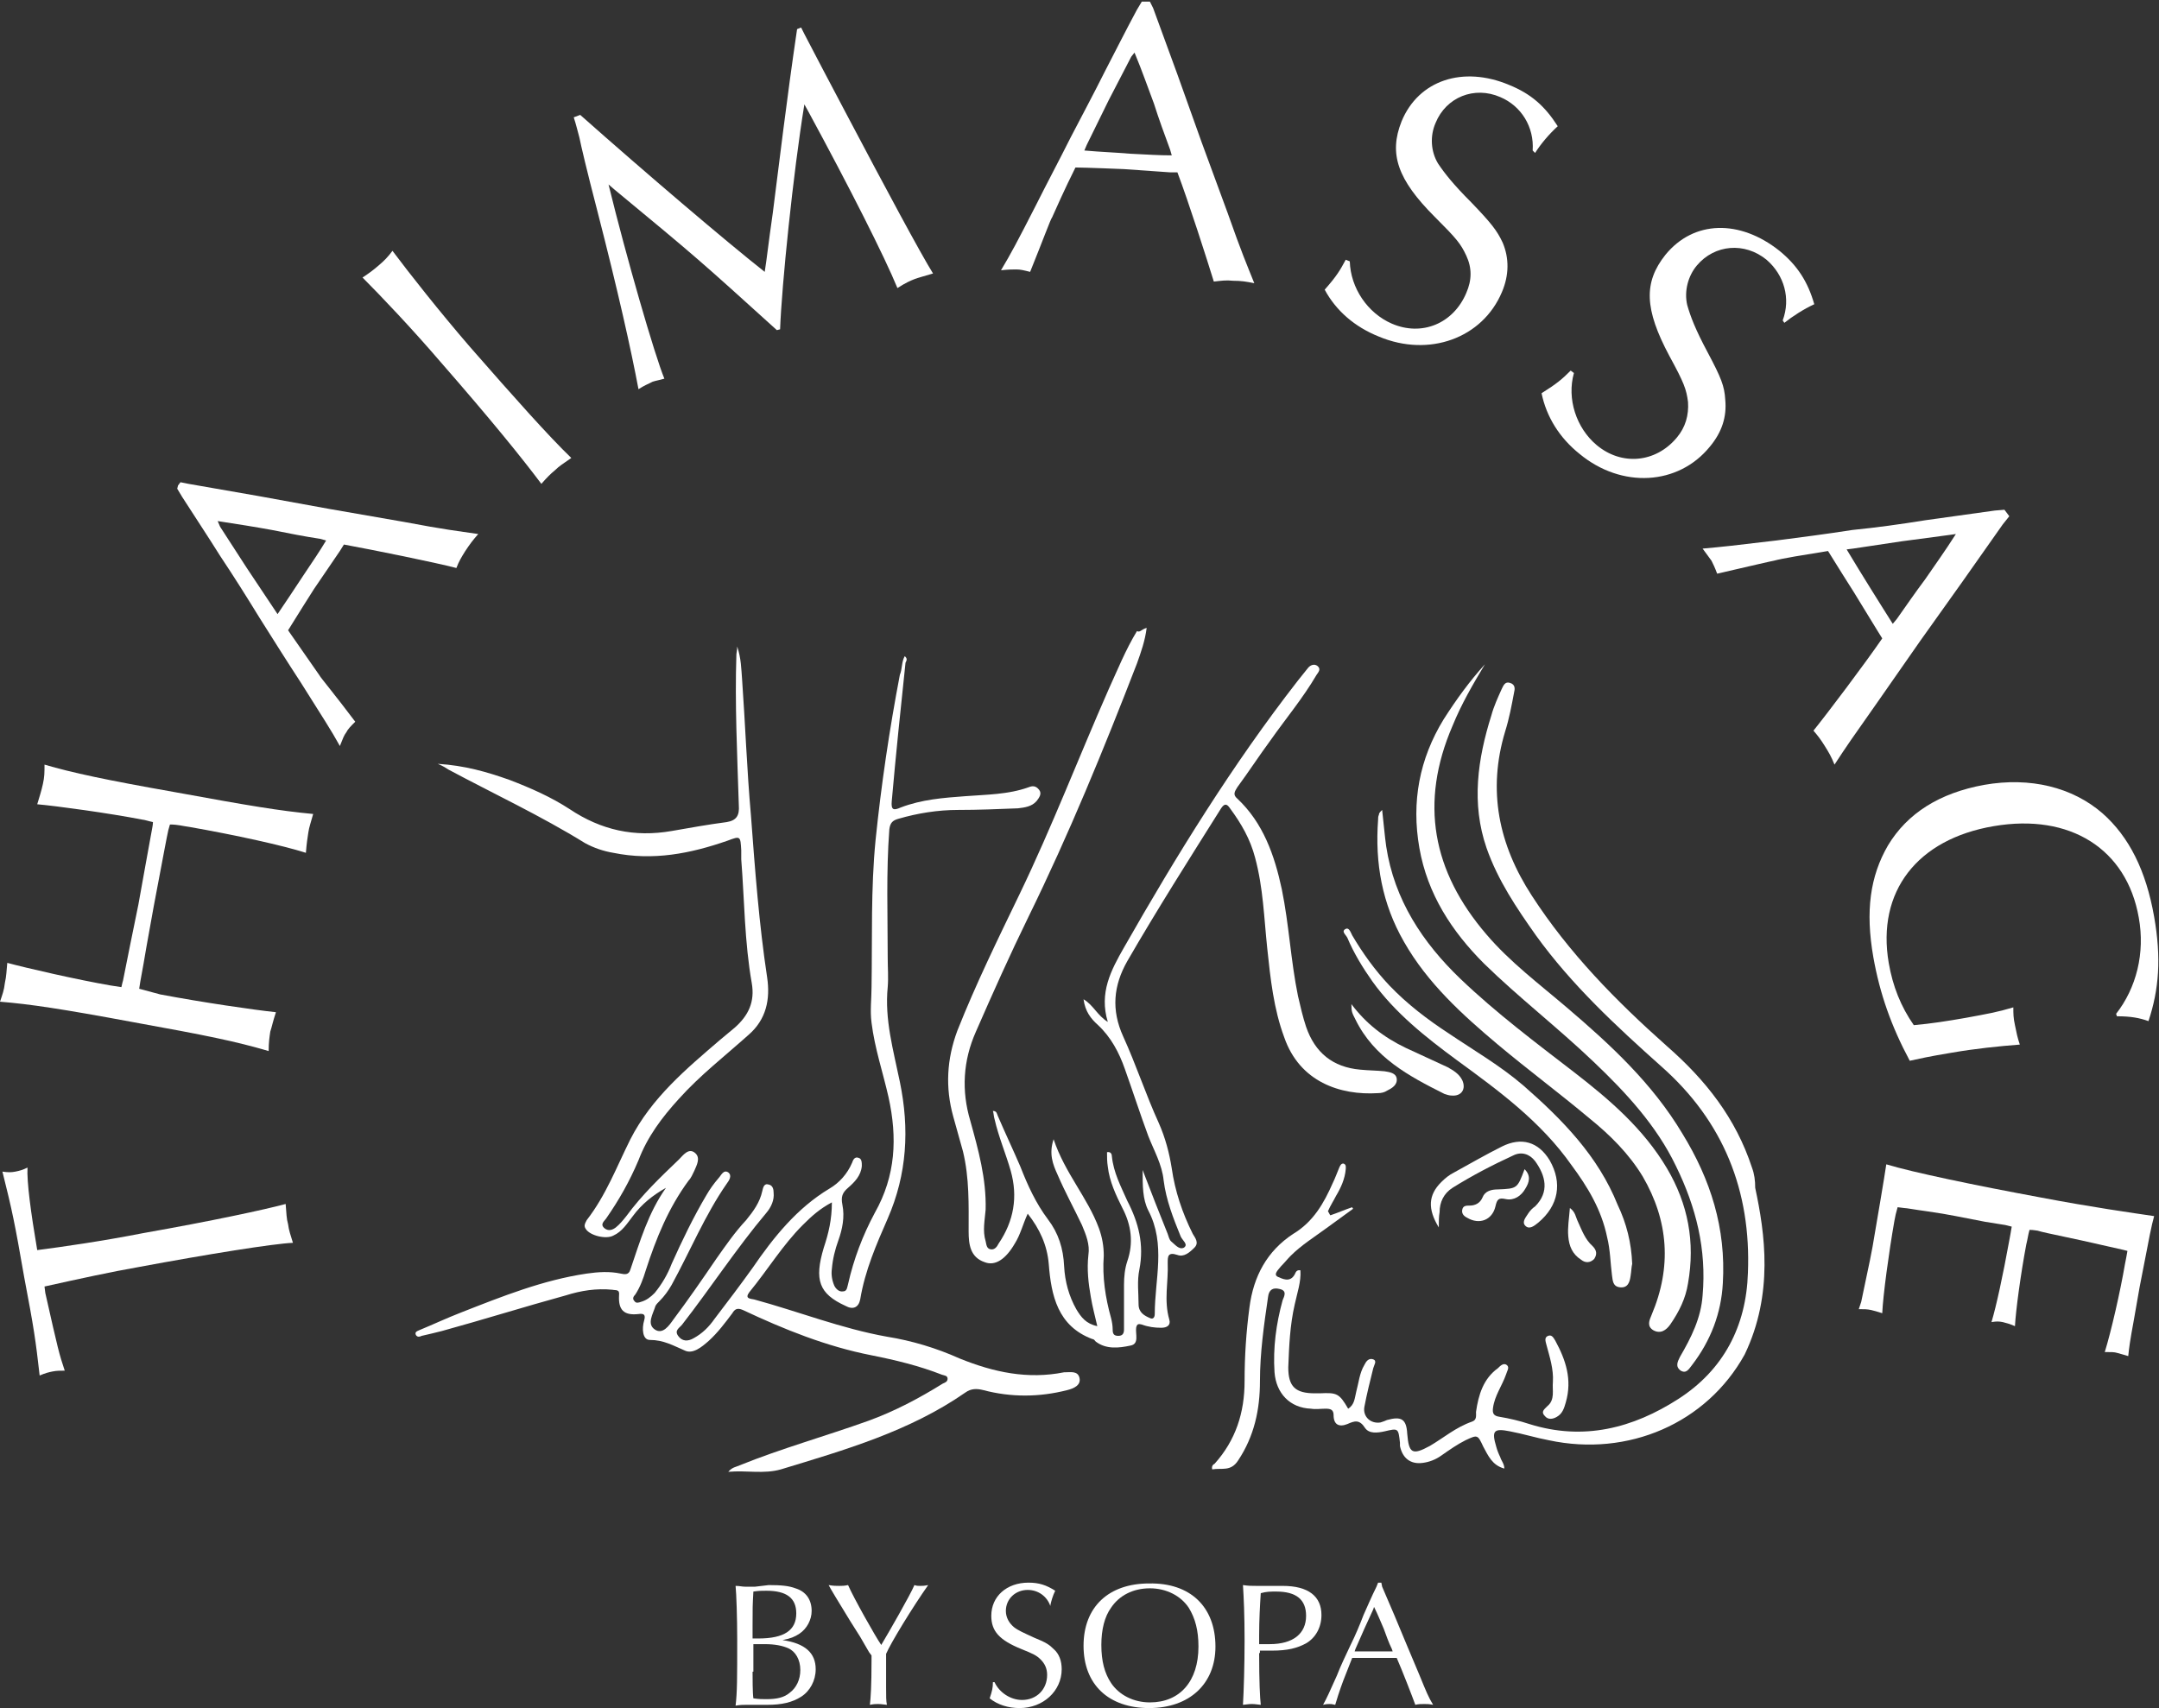
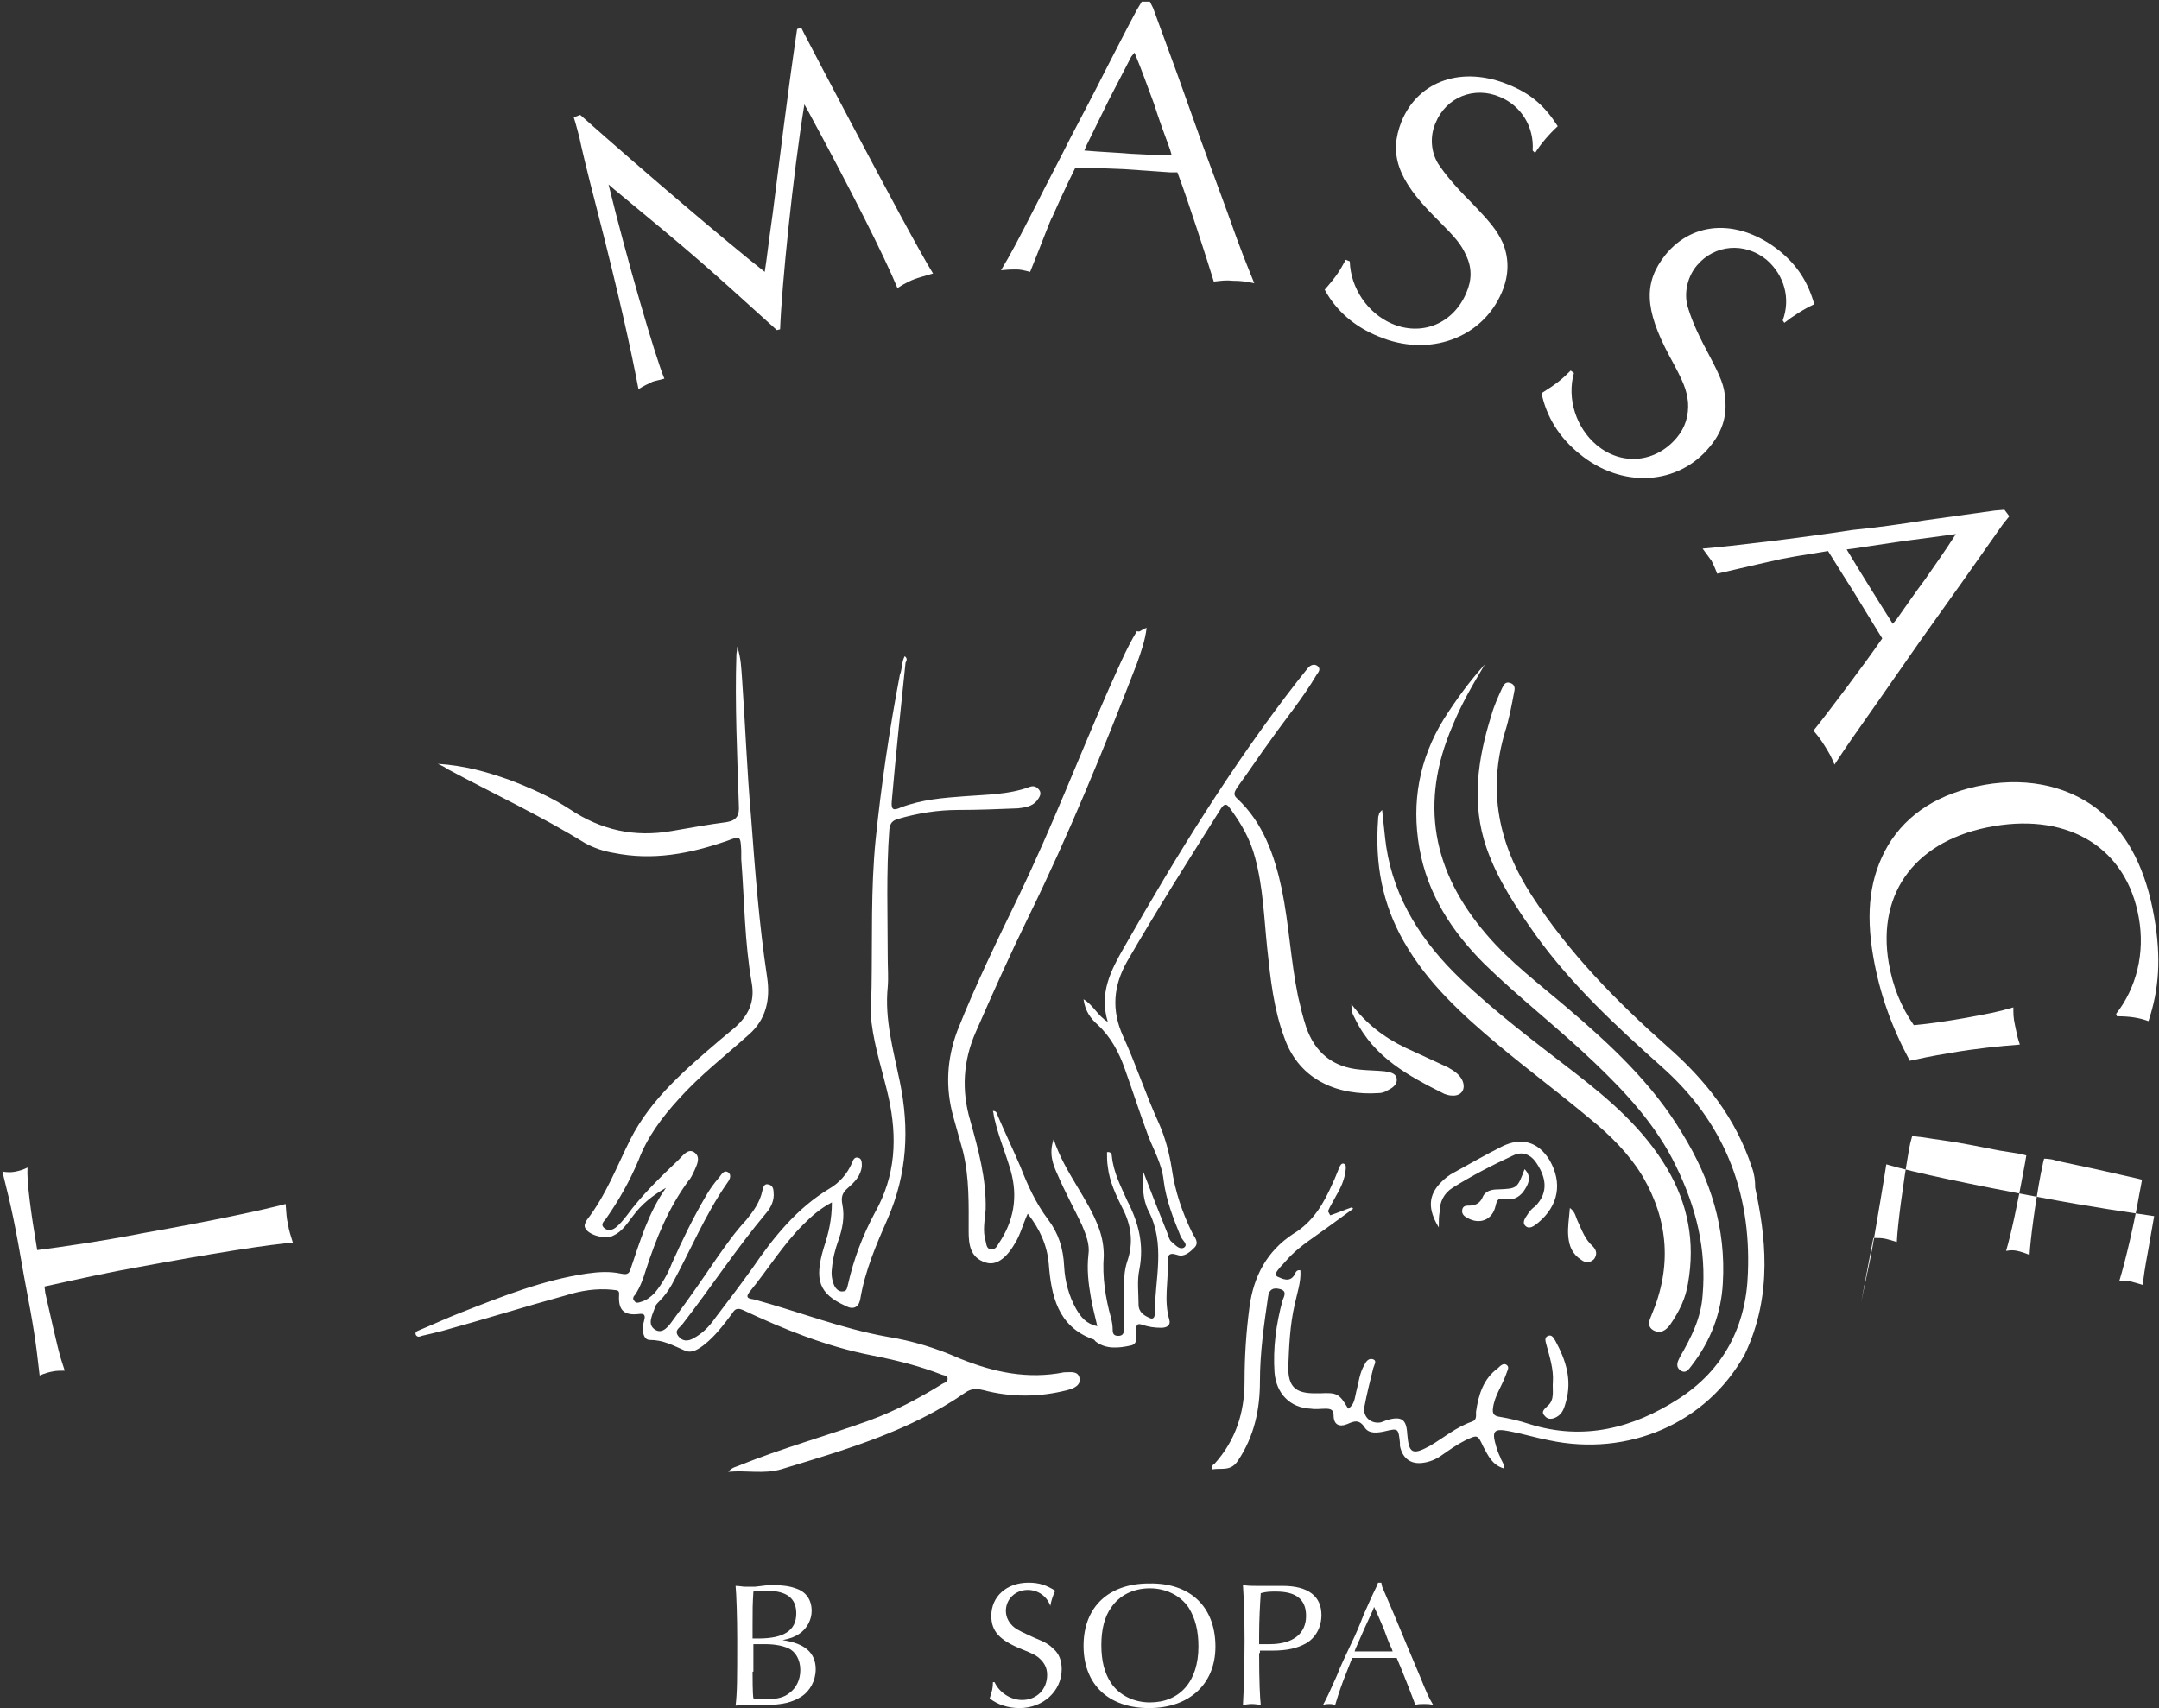
<svg xmlns="http://www.w3.org/2000/svg" version="1.1" id="Ebene_1" x="0px" y="0px" viewBox="0 0 266.8 211.1" style="enable-background:new 0 0 266.8 211.1;" xml:space="preserve">
  <rect x="0" y="0" width="266.8" height="211.1" fill="#333333" stroke="none" />
  <style type="text/css">
	.st0{fill:#FFFFFF;}
</style>
  <g>
    <path class="st0" d="M111.8,81.1c0.4,0.3,0.2,0.6,0.1,0.8c-0.6,5.7-1.2,11.4-1.7,17.1c-0.1,1.1,0.2,1.2,1.1,0.8   c2.6-1,5.3-1.2,8-1.4c2.6-0.2,5.3-0.2,7.8-1.1c0.5-0.2,0.9-0.2,1.3,0.3c0.4,0.5,0,1-0.3,1.4c-0.6,0.7-1.5,0.8-2.3,0.9   c-2.5,0.1-4.9,0.2-7.4,0.2c-2.5,0-5,0.4-7.4,1.1c-0.7,0.2-1,0.5-1.1,1.3c-0.4,5.3-0.2,10.6-0.2,15.9c0,1.2,0.1,2.4,0,3.6   c-0.4,4,0.7,7.8,1.5,11.7c1.2,5.8,0.9,11.4-1.5,16.9c-1.4,3.2-2.8,6.4-3.4,10c-0.2,1-0.9,1.3-1.8,0.8c-3.3-1.5-3.9-3.2-2.7-7.2   c0.6-1.8,1-3.5,1-5.6c-1.5,0.8-2.5,1.7-3.6,2.8c-2.5,2.5-4.3,5.5-6.6,8.3c-0.6,0.8,0.1,0.8,0.6,0.9c5.5,1.5,10.8,3.6,16.4,4.6   c3.1,0.5,6.1,1.4,9,2.7c4.2,1.7,8.4,2.6,12.9,1.7c0,0,0.1,0,0.1,0c0.7,0,1.6-0.2,1.8,0.7c0.2,0.9-0.7,1.3-1.5,1.5   c-3.5,0.9-7,0.9-10.4,0c-0.8-0.2-1.5-0.2-2.2,0.3c-6.9,4.8-14.9,7.1-22.8,9.5c-2.1,0.6-4.2,0.1-6.5,0.3c0.5-0.6,1-0.6,1.4-0.8   c5.2-2.1,10.6-3.6,15.9-5.5c3.3-1.2,6.3-2.8,9.2-4.6c0.2-0.1,0.6-0.2,0.6-0.6c0-0.4-0.4-0.4-0.7-0.5c-2.8-1.1-5.7-1.8-8.7-2.4   c-5.6-1.1-10.8-3.2-15.9-5.6c-0.7-0.3-1-0.1-1.3,0.4c-0.9,1.2-1.8,2.4-2.9,3.4c-0.9,0.8-2,1.7-3,1.2c-1.4-0.6-2.6-1.3-4.3-1.3   c-0.9,0-1-1.4-0.7-2.4c0.2-0.7,0-0.9-0.7-0.8c-1.8,0.2-2.5-0.5-2.4-2.3c0.1-0.8-0.4-0.6-0.8-0.7c-2-0.2-3.9,0.1-5.8,0.7   c-5.1,1.4-10.2,3-15.3,4.4c-0.8,0.2-1.6,0.4-2.5,0.6c-0.2,0.1-0.5,0.2-0.7-0.1c-0.2-0.4,0.2-0.5,0.4-0.6c1.7-0.7,3.4-1.5,5.2-2.2   c5.1-2,10.1-4,15.5-4.8c1.4-0.2,2.8-0.3,4.2,0c0.5,0.1,1,0.2,1.2-0.5c1.2-3.5,2.2-7,4.4-10.1c-1.6,0.9-3,2-4.1,3.5   c-0.7,0.9-1.3,1.9-2.4,2.4c-0.9,0.5-2.9,0-3.4-0.8c-0.3-0.4-0.1-0.7,0.1-1.1c2.4-3.1,3.7-6.6,5.4-10c2.6-5.1,6.9-8.7,11.1-12.3   c0.6-0.5,1.2-1,1.8-1.5c1.7-1.5,2.5-3.2,2.1-5.5c-0.9-5.1-0.9-10.2-1.3-15.3c0-0.4,0-0.8,0-1.1c-0.1-1.8-0.1-1.8-1.7-1.2   c-4.6,1.6-9.2,2.5-14.1,1.5c-1.2-0.2-2.4-0.6-3.5-1.2c-5.5-3.4-11.3-6.1-16.9-9.1c-0.3-0.2-0.6-0.4-1.3-0.7c3.3,0.2,6.1,1,8.9,2   c2.6,1,5.1,2.1,7.4,3.6c3.9,2.6,8,3.5,12.6,2.7c2.3-0.4,4.5-0.8,6.8-1.1c1.2-0.2,1.6-0.8,1.5-2.1C91.1,93.2,90.8,87,91,80.9   c0-0.2,0.1-0.5,0.1-1c0.5,1.5,0.5,2.8,0.6,4c0.4,5.6,0.6,11.3,1.1,16.9c0.5,6.7,1,13.4,2,20c0.4,2.7-0.1,5.2-2.3,7.1   c-2.9,2.6-6,5-8.6,7.9c-2.1,2.3-3.9,4.7-5,7.6c-1.1,2.6-2.4,4.9-4,7.2c-0.2,0.3-0.8,0.7-0.2,1.2c0.5,0.4,1,0.2,1.4-0.1   c0.5-0.4,0.9-0.9,1.3-1.4c1.9-2.6,4.2-4.8,6.5-7c0.5-0.5,1.2-1.5,2-0.8c0.7,0.6,0.2,1.5-0.1,2.2c-0.2,0.4-0.4,0.9-0.7,1.2   c-2.5,3.4-4,7.1-5.3,11.1c-0.3,1-0.7,2.1-1.3,3c-0.2,0.2-0.4,0.5-0.1,0.8c0.2,0.3,0.5,0.2,0.8,0.1c0.7-0.2,1.2-0.6,1.7-1.1   c0.9-1.1,1.6-2.3,2.1-3.6c1.3-2.9,2.7-5.8,4.3-8.5c0.4-0.7,0.9-1.4,1.5-2.1c0.3-0.3,0.6-1.1,1.2-0.7c0.5,0.4,0.1,1-0.2,1.4   c-2.7,3.9-4.5,8.3-6.8,12.5c-0.4,0.7-0.9,1.4-1.5,2c-0.2,0.2-0.4,0.4-0.5,0.6c-0.3,1-1.1,2.2-0.1,2.9c1,0.7,1.8-0.5,2.3-1.2   c1.8-2.4,3.6-5,5.3-7.5c1.2-1.7,2.3-3.3,3.7-4.8c0.9-1.1,1.7-2.2,2-3.6c0.1-0.4,0.2-1,0.8-0.8c0.5,0.1,0.6,0.6,0.6,1   c0.1,0.9-0.3,1.8-0.9,2.5c-3.7,4.4-6.9,9.3-10.4,13.8c-0.3,0.4-1,0.7-0.5,1.4c0.5,0.7,1.2,0.7,1.9,0.3c1.1-0.6,1.9-1.4,2.6-2.4   c1.6-2.1,3.2-4.2,4.7-6.3c2.6-3.8,5.5-7.4,9.5-9.8c1.2-0.7,2.2-1.8,2.8-3.2c0.1-0.3,0.3-0.8,0.8-0.6c0.4,0.1,0.4,0.6,0.4,1   c-0.1,1.2-0.9,2-1.7,2.7c-0.7,0.6-0.9,1.1-0.7,2.1c0.3,1.5,0,3-0.5,4.4c-0.4,1.1-0.7,2.3-0.8,3.5c-0.1,0.7,0,1.4,0.3,2.1   c0.2,0.4,0.6,0.8,1.1,0.7c0.5,0,0.5-0.6,0.6-0.9c0.7-3.1,1.8-6,3.3-8.8c2.6-4.6,2.8-9.3,1.7-14.3c-0.7-3.1-1.7-6-2.1-9.2   c-0.2-1.5,0-3,0-4.4c0.1-6.1-0.1-12.1,0.5-18.2c0.7-6.8,1.7-13.6,3-20.4C111.5,82.7,111.4,81.8,111.8,81.1z" />
    <path class="st0" d="M141.7,77.6c-0.2,1.6-0.7,3-1.2,4.4c-4.1,10.6-8.4,21.1-13.4,31.3c-2.3,4.7-4.4,9.4-6.5,14.2   c-1.6,3.6-1.8,7.3-0.7,11c1,3.6,2,7.2,1.9,11c-0.1,1.3-0.4,2.6,0,3.9c0.1,0.4,0.1,0.9,0.6,1c0.5,0.1,0.8-0.3,1-0.7   c1.9-2.8,2.4-5.8,1.5-9c-0.6-2.1-1.5-4.2-2-6.4c-0.1-0.3-0.1-0.7-0.2-1c0.5,0,0.5,0.4,0.6,0.6c0.9,2.1,1.9,4.2,2.8,6.3   c0.9,2.3,1.9,4.5,3.4,6.5c1.3,1.7,1.9,3.6,2,5.8c0.1,1.9,0.6,3.7,1.5,5.3c0.6,1,1.2,1.8,2.6,2.1c-0.3-1.3-0.6-2.4-0.8-3.6   c-0.3-1.7-0.5-3.4-0.3-5.2c0.2-1.3-0.3-2.5-0.8-3.7c-1-2.1-2.1-4.1-3-6.2c-0.6-1.3-1.1-2.6-0.5-4.4c1.4,4.2,4.2,7.2,5.6,11   c0.4,1.1,0.6,2.2,0.6,3.4c-0.2,2.6,0.2,5.2,0.9,7.7c0.1,0.4,0.2,0.9,0.2,1.4c0,0.5,0.1,0.8,0.7,0.8c0.6,0,0.7-0.4,0.7-0.8   c0-1.8,0-3.6,0-5.5c0-1,0.1-2,0.4-2.9c0.8-2.3,0.5-4.5-0.6-6.6c-0.8-1.6-1.6-3.3-1.8-5.1c-0.1-0.6-0.1-1.2-0.1-1.8   c0.5-0.1,0.6,0.3,0.6,0.5c0.2,2,1.1,3.7,1.9,5.5c1.4,2.7,2.1,5.4,1.5,8.5c-0.3,1.4-0.1,2.9-0.1,4.3c0,1,0.7,1.4,1.4,1.7   c0.4,0.2,0.6-0.1,0.6-0.5c0-4.3,1.4-8.6-0.8-12.8c-0.7-1.4-0.7-3-0.7-5c1.1,2.9,2.1,5.4,3.1,7.9c0.1,0.3,0.2,0.7,0.4,0.9   c0.5,0.4,1,1.1,1.6,0.8c0.6-0.4-0.2-0.9-0.4-1.4c-0.9-2.2-1.8-4.5-2.1-6.9c-0.2-2-1.2-3.7-1.9-5.5c-1-2.7-1.9-5.5-2.9-8.3   c-0.7-2-1.7-3.9-3.3-5.4c-0.9-0.8-1.6-1.7-1.8-3.2c1.2,0.7,1.7,2,3,2.8c-1.1-3.6,0.4-6.4,2-9.2c6.5-11.4,13.4-22.6,21.5-33   c0.4-0.5,0.8-1,1.2-1.5c0.3-0.4,0.8-0.6,1.2-0.3c0.5,0.4,0.1,0.8-0.1,1.1c-1.7,2.9-3.8,5.4-5.7,8.1c-1.4,1.9-2.7,3.9-4.1,5.8   c-0.3,0.5-0.6,0.9,0,1.4c3.2,3,4.6,7,5.5,11.2c0.9,4.4,1.1,8.8,2,13.2c0.3,1.3,0.6,2.6,1,3.8c1.1,3.2,3.3,5,6.7,5.3   c1,0.1,2,0.1,3,0.2c0.6,0.1,1.4,0.2,1.5,0.9c0.1,0.8-0.6,1.2-1.2,1.5c-0.3,0.2-0.7,0.3-1.1,0.3c-4.7,0.3-9.7-1.4-11.6-6.9   c-1.3-3.5-1.7-7.2-2.1-11c-0.4-3.8-0.5-7.5-1.5-11.2c-0.6-2.3-1.7-4.2-3.1-6.1c-0.4-0.6-0.7-0.6-1.1,0c-3.9,6.2-7.9,12.5-11.6,18.9   c-1.7,3-2,6-0.5,9.3c1.6,3.5,2.8,7.2,4.4,10.7c0.8,1.8,1.3,3.7,1.6,5.6c0.4,2.8,1.3,5.5,2.6,8.1c0.3,0.5,0.8,1.1,0.2,1.7   c-0.6,0.6-1.3,1.2-2.1,0.9c-1.2-0.4-1.2,0.2-1.2,1c0.1,2.3-0.5,4.6,0.2,7c0.2,0.7-0.3,1-1,1c-0.8,0-1.6-0.1-2.4-0.4   c-0.4-0.1-0.6-0.1-0.7,0.4c-0.1,0.8,0.4,2-0.7,2.2c-1.4,0.3-3,0.5-4.3-0.5c-0.1-0.1-0.2-0.3-0.4-0.3c-4.3-1.6-5.1-5.4-5.4-9.3   c-0.2-2.3-1.1-4.3-2.6-6.2c-0.6,1.3-0.9,2.6-1.6,3.7c-1.1,1.9-2.4,2.8-3.7,2.3c-1.8-0.6-2-2.2-2-3.8c0-3.3,0.1-6.6-0.7-9.9   c-0.4-1.4-0.8-2.9-1.2-4.3c-1-3.6-0.8-7.1,0.5-10.6c2.3-5.8,5-11.3,7.7-16.9c4-8.3,7.3-16.9,11-25.3c1.1-2.4,2.1-4.9,3.5-7.2   C140.9,78.2,141,77.8,141.7,77.6z" />
    <path class="st0" d="M164.4,150.2c0.9-0.3,1.8-0.7,2.7-1c0,0.1,0.1,0.1,0.1,0.2c-1.1,0.8-2.2,1.6-3.3,2.4c-1.5,1.1-3.1,2.1-4.4,3.4   c-0.4,0.4-0.8,0.9-1.2,1.3c-0.3,0.4-1,1-0.4,1.3c0.5,0.2,1.5,0.8,2.1-0.3c0.1-0.2,0.2-0.6,0.7-0.5c0.1,1.4-0.4,2.8-0.7,4.2   c-0.6,2.6-0.7,5.2-0.8,7.8c0,2.4,0.9,3.2,3.3,3.2c0.2,0,0.4,0,0.6,0c2.1-0.1,2.4,0,3.5,1.9c0.8-0.5,0.8-1.3,1-2.1   c0.3-1.1,0.4-2.3,1-3.3c0.2-0.4,0.5-0.9,1.1-0.7c0.5,0.2,0.1,0.7,0,1.1c-0.4,1.6-0.8,3.2-1.1,4.8c-0.2,1.2,0.8,2.1,2,1.9   c0.3-0.1,0.6-0.2,0.8-0.3c1.8-0.5,2.4-0.1,2.5,1.7c0.2,2.4,0.6,2.7,2.8,1.5c1.7-1,3.2-2.3,5.2-3c0.6-0.2,0.5-0.7,0.5-1.2   c0.3-2.1,0.9-4.1,2.7-5.4c0.3-0.3,0.7-0.7,1.1-0.4c0.4,0.3,0,0.8-0.1,1.2c-0.5,1.4-1.4,2.6-1.6,4.1c-0.1,0.7,0.1,1,0.8,1.1   c1.2,0.2,2.5,0.5,3.7,0.9c6.7,2.1,12.8,0.5,18.4-3.1c5.6-3.6,8.4-9,8.6-15.6c0.4-10.1-3-18.7-10.7-25.5c-5.6-5-11.1-10.1-15.5-16.2   c-2.4-3.4-4.7-6.8-6.1-10.8c-1.9-5.5-1.1-11,0.6-16.4c0.3-1.1,0.8-2.2,1.3-3.3c0.2-0.4,0.4-0.9,1-0.7c0.7,0.2,0.6,0.8,0.5,1.2   c-0.3,1.6-0.6,3.2-1.1,4.8c-2.2,7.3-0.8,14,3.3,20.3c4.6,7.1,10.4,13,16.7,18.6c4.8,4.2,8.5,8.9,10.5,15c0.3,0.8,0.4,1.6,0.4,2.5   c1.2,5.6,2.3,13.1-1.3,20.6c-4.7,8.5-14.4,12.7-24.2,10.6c-1.6-0.3-3.2-0.8-4.8-1.1c-2-0.4-2.3-0.1-1.7,1.9   c0.1,0.4,0.3,0.9,0.5,1.3c0.1,0.4,0.5,0.8,0.5,1.4c-1.5-0.4-2-1.6-2.6-2.7c-0.7-1.5-0.7-1.5-2.2-0.8c-1,0.5-2,1.2-3,1.9   c-0.7,0.5-1.5,0.8-2.3,0.9c-1.5,0.2-2.5-0.6-2.8-2.1c0-0.1,0-0.3,0-0.4c-0.2-1.8-0.2-1.8-1.9-1.4c-0.9,0.2-1.9,0.3-2.4-0.4   c-0.7-1.1-1.3-0.9-2.2-0.5c-1,0.4-1.7,0.1-1.7-1.1c0-0.7-0.4-0.8-1-0.8c-0.6,0-1.2,0.1-1.8,0c-2.6-0.1-4.3-1.9-4.5-4.5   c-0.2-3,0.2-6,1-8.9c0.2-0.5,0.6-1.2-0.4-1.4c-0.8-0.2-1.3,0.1-1.4,1c-0.5,3.4-1,6.9-1,10.4c0,3.5-0.7,6.8-2.7,9.8   c-0.9,1.4-2,0.9-3.2,1.1c-0.1-0.4,0.1-0.6,0.3-0.7c2.6-2.9,3.7-6.3,3.7-10.2c0-3.1,0.2-6.1,0.6-9.1c0.5-3.9,2.2-7,5.4-9.1   c2.5-1.5,3.8-3.8,4.9-6.3c0.3-0.6,0.5-1.2,0.8-1.9c0.1-0.2,0.2-0.5,0.5-0.5c0.4,0.1,0.3,0.5,0.3,0.7c-0.1,1.2-0.6,2.3-1.2,3.3   c-0.3,0.6-0.7,1.2-1,1.9C164.3,150,164.3,150.1,164.4,150.2z" />
    <path class="st0" d="M183.5,82.1c-1.5,2.5-2.9,4.9-4,7.6c-4.1,9.5-2.5,18,4.2,25.8c2.9,3.4,6.5,6.1,9.9,9   c5.4,4.6,10.6,9.4,14.3,15.6c3.5,5.7,5.4,11.7,5,18.5c-0.2,3.7-1.5,7.1-3.8,10.1c-0.4,0.5-0.7,1.1-1.4,0.7   c-0.7-0.5-0.4-1.1-0.1-1.7c1.4-2.4,2.6-4.8,2.8-7.6c0.5-5.7-0.8-10.9-3.3-16c-2.4-5-6.2-9.1-10.2-12.9c-4.4-4.2-9.2-7.9-13.5-12.1   c-4-4-7-8.6-8-14.3c-1-5.7,0-11,3-15.9C180,86.4,181.6,84.2,183.5,82.1z" />
    <path class="st0" d="M170.8,100.1c0.2,1.7,0.3,3.1,0.5,4.5c1,6.6,4.5,11.9,9.2,16.4c4.4,4.2,9.2,7.8,14,11.5   c4.4,3.4,8.6,7,11.5,11.9c2.6,4.4,3.5,9.1,2.6,14.2c-0.3,1.9-1.1,3.5-2.2,5.1c-0.5,0.7-1.2,1.2-2.1,0.7c-0.8-0.5-0.5-1.2-0.2-1.9   c2.5-5.9,2.1-11.6-1.1-17.1c-1.7-2.8-4-5.1-6.6-7.2c-3.7-3.1-7.6-6-11.3-9.1c-4.4-3.7-8.7-7.6-11.6-12.7c-2.7-4.7-3.6-9.7-3.2-15.1   c0-0.2,0-0.4,0.1-0.6C170.4,100.5,170.5,100.4,170.8,100.1z" />
-     <path class="st0" d="M201.7,156.2c-0.1,0.4-0.1,0.9-0.2,1.5c-0.1,0.7-0.3,1.5-1.3,1.4c-0.9-0.1-0.9-0.8-1-1.5   c-0.2-1.5-0.2-3.1-0.6-4.7c-0.7-3.4-2.4-6.2-4.4-8.9c-3.8-5.4-9-9.2-14.2-13c-3.8-2.8-7.6-5.8-10.4-9.7c-1.2-1.7-2.3-3.5-3.1-5.4   c-0.2-0.4-0.8-0.8-0.2-1.1c0.4-0.2,0.6,0.4,0.8,0.8c1.3,2.2,2.8,4.3,4.6,6.2c2.2,2.3,4.7,4.2,7.3,5.9c3.1,2.1,6.4,4,9.3,6.5   c4.8,4.2,9.2,8.7,11.6,14.7C201,151.2,201.6,153.6,201.7,156.2z" />
    <path class="st0" d="M177.8,151.7c-1.4-2.3-1.3-4,0.3-5.6c0.5-0.5,1-0.9,1.6-1.2c2-1.1,3.9-2.2,5.9-3.2c2.4-1.2,4.5-0.6,5.9,1.7   c1.6,2.8,1.1,5.6-1.4,7.7c-0.5,0.4-1.1,0.9-1.6,0.4c-0.5-0.5,0.1-1.1,0.4-1.6c0.2-0.3,0.5-0.6,0.8-0.8c1.8-1.8,1.3-3.8,0-5.6   c-0.7-0.9-1.7-1.2-2.7-0.7c-2.6,1.2-5.1,2.5-7.5,4c-1.1,0.7-1.6,1.8-1.6,3C177.8,150.4,177.8,150.9,177.8,151.7z" />
    <path class="st0" d="M167,124.1c1.8,2.4,4,4.1,6.7,5.4c1.7,0.8,3.5,1.6,5.2,2.4c0.7,0.4,1.4,0.8,1.8,1.6c0.5,1.1-0.1,2-1.3,1.9   c-0.3,0-0.6-0.1-0.9-0.2c-4.4-2.2-8.7-4.5-11-9.2C167.1,125.2,167,125.1,167,124.1z" />
    <path class="st0" d="M191.9,170.8c0.1-1.6-0.4-3.1-0.8-4.6c-0.1-0.4-0.3-0.9,0.2-1.1c0.5-0.2,0.7,0.3,0.9,0.6   c1.3,2.4,2.1,4.8,1.3,7.6c-0.2,0.7-0.4,1.4-1.1,1.8c-0.5,0.3-1.1,0.4-1.5-0.1c-0.5-0.5-0.1-0.8,0.3-1.2   C192.2,173,191.8,171.8,191.9,170.8z" />
    <path class="st0" d="M188.4,144.5c0.8,0.8,0.6,1.6,0.1,2.4c-0.5,0.9-1.4,1.5-2.4,1.3c-0.9-0.2-1.1,0-1.3,0.9   c-0.4,1.7-2,2.3-3.5,1.4c-0.4-0.2-0.7-0.5-0.6-1c0.1-0.5,0.5-0.5,0.9-0.5c0.7,0,1.3-0.3,1.6-1c0.3-0.8,1.1-1,1.9-1   C187.5,146.9,187.5,146.9,188.4,144.5z" />
    <path class="st0" d="M194,149.3c0.7,0.5,0.7,1.1,1,1.7c0.5,1.1,0.9,2.2,1.8,3c0.5,0.5,0.6,1,0.2,1.6c-0.5,0.5-1.1,0.5-1.6,0.1   c-1.1-0.7-1.5-1.7-1.6-2.9C193.7,151.7,193.9,150.6,194,149.3z" />
  </g>
  <g>
    <path class="st0" d="M5.6,159.8c1.6,7.1,1.7,7.5,2.4,9.6c-0.6,0-1,0-1.5,0.1c-0.5,0.1-0.9,0.2-1.6,0.5c-0.5-4.4-0.7-5.8-1.9-12.1   c-1.2-6.9-1.5-8.3-2.7-13.1c0.7,0.1,1.1,0.1,1.6,0c0.5-0.1,0.9-0.2,1.5-0.5c-0.1,1.7,0.4,5.5,1.2,10.2c3.1-0.4,8-1.1,13.1-2.1   c8.5-1.5,15-2.9,17.6-3.6c0.1,1.2,0.1,1.8,0.3,2.5c0.1,0.8,0.3,1.3,0.6,2.3c-2.4,0.1-10.5,1.4-19.1,3c-3.4,0.6-7.1,1.4-11.6,2.4   L5.6,159.8z" />
-     <path class="st0" d="M19.8,122.9c5.3,1,11.5,1.9,14.3,2.2c-0.4,1.2-0.5,1.8-0.7,2.4c-0.1,0.7-0.2,1.3-0.2,2.4   c-4.1-1.2-7.5-1.9-16.9-3.6c-8.6-1.6-12.6-2.2-16.3-2.5c0.3-0.9,0.5-1.4,0.6-2.3c0.2-0.9,0.2-1.5,0.3-2.5c2.2,0.6,8.7,2.1,12.8,2.8   L15,122c0.1-0.5,0.2-0.8,0.2-0.8l0.9-4.5l1-4.9l0.9-5l0.8-4.4c0-0.1,0.1-0.4,0.1-0.8c-0.5-0.1-1.1-0.3-1.3-0.3   c-4.1-0.8-10.7-1.7-13-1.9c0.3-1,0.5-1.6,0.7-2.5c0.2-0.9,0.2-1.4,0.2-2.4c3.4,1,7.6,1.9,16.1,3.4c9.3,1.7,12.9,2.3,17.1,2.7   c-0.3,1.1-0.5,1.6-0.6,2.3c-0.1,0.7-0.2,1.2-0.3,2.5c-2.8-0.9-8.7-2.2-14.4-3.2c-0.8-0.1-1.4-0.3-2.4-0.3l-0.2,0.7   c-0.3,1.4-0.3,1.5-1.8,9.4l-0.9,5c-0.6,3.6-0.7,3.8-0.9,5.2L19.8,122.9z" />
-     <path class="st0" d="M23.3,59.8l8.6,1.5l8.8,1.6l9.2,1.6c5.3,1,6.5,1.1,9.2,1.5c-0.7,0.8-1,1.2-1.6,2.1c-0.5,0.8-0.8,1.3-1.1,2.1   c-2.7-0.7-10.1-2.2-13.9-2.9l-0.5,0.8l-3.2,4.7c0,0-2.6,4.1-3.2,5.1c1.8,2.6,3.2,4.6,3.9,5.6c0,0.1,2,2.5,4.4,5.7   c-0.6,0.6-0.9,0.9-1.1,1.3c-0.3,0.4-0.4,0.7-0.8,1.7c-1.1-2-2.1-3.5-4.8-7.8c-1.7-2.6-3.4-5.3-5.1-8c-1.6-2.6-3.1-5-4.9-7.7   c-1.5-2.4-3.1-4.8-4.7-7.3l-0.6-1L22,60l0.3-0.4L23.3,59.8z M27.2,65.1l3.3,5.1l3.4,5.1l0.4,0.6c1.3-1.9,1.8-2.7,3.2-4.8   c1.2-1.8,1.9-2.8,2.8-4.3l-0.7-0.2c-2-0.3-4-0.7-6-1.1c-2.2-0.4-4.1-0.7-6.7-1.1L27.2,65.1z" />
-     <path class="st0" d="M46.8,32.8c0.7-0.6,1.1-1,1.7-1.8c2.1,2.8,5.8,7.5,9.6,11.9c5.6,6.4,9.7,11,12.5,13.7c-1,0.7-1.5,1-2,1.5   c-0.6,0.5-1,0.9-1.7,1.7c-2.4-3.2-6.2-7.9-12.4-15c-3.6-4.2-7.5-8.3-9.7-10.5C45.7,33.7,46.1,33.4,46.8,32.8z" />
    <path class="st0" d="M71.7,14.2c8,7.1,18.1,15.7,22.8,19.4c0.3-1.9,0.4-3.1,1-7.3c0.8-6.2,1.7-13.9,3-22.7L99,3.4l0.4,0.8   c0.8,1.5,1.5,2.9,2.3,4.4l2.9,5.5c4.8,9.1,9.2,17.3,10.7,19.7c-1.3,0.4-1.8,0.5-2.3,0.7s-1,0.4-2.1,1.1c-1.6-3.9-5.9-12.4-11-21.8   l-0.5-0.9c-1.4,8.6-2.8,22.4-3,27.8l-0.4,0.1c-9.5-8.6-9.7-8.8-20.1-17.4l-0.7-0.6c2.2,9,5.7,21.1,6.9,24c-1.1,0.3-1.4,0.3-1.7,0.5   c-0.4,0.2-0.7,0.3-1.5,0.8C78,43.3,76.4,36.1,73.8,26c-1.3-5-2-8-2.2-9c-0.2-0.7-0.4-1.6-0.7-2.5L71.7,14.2z" />
    <path class="st0" d="M142.5,1l3,8.2l3,8.4l3.2,8.7c1.8,5.1,2.3,6.2,3.3,8.7c-1-0.2-1.6-0.3-2.6-0.3c-0.9-0.1-1.5,0-2.4,0.1   c-0.8-2.6-3.1-9.8-4.5-13.5l-0.9,0l-5.7-0.4c0,0-4.8-0.2-6-0.2c-1.4,2.8-2.4,5.1-2.9,6.2c-0.1,0-1.2,3-2.7,6.7   c-0.8-0.2-1.2-0.3-1.7-0.3c-0.5,0-0.9,0-1.9,0.1c1.2-2,2-3.5,4.3-8c1.4-2.8,2.9-5.6,4.3-8.4c1.4-2.7,2.8-5.3,4.2-8.1   c1.3-2.5,2.6-5.1,4-7.7l0.6-1l0.5,0l0.5,0L142.5,1z M139.8,7l-2.8,5.4l-2.7,5.5l-0.3,0.7c2.3,0.2,3.2,0.2,5.7,0.4   c2.2,0.1,3.4,0.2,5.1,0.2l-0.2-0.7c-0.7-1.9-1.4-3.8-2-5.7c-0.8-2.1-1.4-3.9-2.4-6.3L139.8,7z" />
    <path class="st0" d="M189.4,18.6c0.2-2.9-1.4-5.5-4-6.6c-3.2-1.4-6.7,0-8,3.2c-0.7,1.6-0.6,3.5,0.3,5c0.8,1.2,1.9,2.6,4.1,4.8   c2.5,2.6,3.2,3.5,3.9,5c0.8,1.9,0.8,4-0.1,6.1c-2.4,5.7-9,8.1-15.2,5.5c-3-1.2-5.3-3.2-6.7-5.8c1.5-1.7,1.9-2.4,2.6-3.7l0.5,0.2   c0.1,3.3,2.2,6.4,5.2,7.7c3.7,1.6,7.6,0,9.2-3.8c0.7-1.6,0.7-3.1,0-4.6c-0.7-1.5-1.2-2.1-3.9-4.8c-4.6-4.6-5.7-7.8-4.1-11.8   c2.1-5.1,7.6-6.9,13.3-4.5c2.7,1.1,4.4,2.6,6,5.1c-1.1,1-2.1,2.2-2.8,3.3L189.4,18.6z" />
    <path class="st0" d="M220.3,39.6c1-2.7,0.2-5.6-2-7.5c-2.7-2.2-6.4-1.9-8.6,0.7c-1.1,1.3-1.6,3.2-1.2,4.9c0.4,1.4,1,3,2.5,5.8   c1.7,3.2,2.1,4.2,2.2,5.9c0.2,2.1-0.4,4-1.9,5.8c-3.9,4.8-10.9,5.2-16.1,0.9c-2.5-2-4.1-4.6-4.7-7.5c1.9-1.2,2.5-1.7,3.6-2.8   l0.4,0.3c-0.9,3.2,0.3,6.8,2.8,8.9c3.1,2.6,7.3,2.2,9.9-0.9c1.1-1.3,1.5-2.8,1.4-4.4c-0.2-1.6-0.5-2.4-2.3-5.7   c-3.1-5.8-3.2-9.1-0.5-12.5c3.5-4.3,9.2-4.4,14.1-0.5c2.2,1.8,3.5,3.8,4.3,6.6c-1.3,0.6-2.7,1.5-3.7,2.3L220.3,39.6z" />
    <path class="st0" d="M247.5,64.8l-5,7.1l-5.2,7.3l-5.3,7.6c-3.1,4.4-3.8,5.4-5.3,7.7c-0.4-1-0.7-1.5-1.2-2.3   c-0.5-0.8-0.8-1.2-1.4-1.9c1.7-2.1,6.3-8.2,8.5-11.4l-0.5-0.8l-3-4.9c0,0-2.6-4.1-3.2-5.1c-3.1,0.5-5.6,0.9-6.7,1.2   c-0.1,0-3.1,0.7-7,1.6c-0.3-0.8-0.5-1.2-0.7-1.6c-0.3-0.4-0.5-0.7-1.1-1.5c2.3-0.2,4.1-0.4,9.1-1c3.1-0.4,6.2-0.8,9.4-1.3   c3-0.3,5.9-0.7,9-1.2c2.8-0.4,5.7-0.8,8.6-1.2l1.2-0.1l0.3,0.4l0.3,0.4L247.5,64.8z M241,66.1l-6,0.8l-6,0.9l-0.8,0.1   c1.2,2,1.7,2.8,3,4.9c1.2,1.9,1.8,2.9,2.7,4.3l0.5-0.6c1.2-1.7,2.3-3.3,3.5-4.9c1.3-1.9,2.4-3.4,3.8-5.6L241,66.1z" />
    <path class="st0" d="M261.5,125.3c2.5-3.2,3.6-7.5,2.8-11.9c-1.5-8.5-8.5-12.9-17.9-11.3c-9.5,1.6-14.5,8.1-13,16.9   c0.5,2.9,1.5,5.4,3.1,7.7c2.2-0.2,4.1-0.5,6.4-0.9c2.7-0.5,3.9-0.7,5.9-1.3c0,0.8,0,1.3,0.2,2.2c0.2,1,0.3,1.5,0.6,2.4   c-2.6,0.2-5.5,0.5-8.4,1c-3,0.5-3.8,0.7-5.2,1c-2.3-4.3-3.7-8.3-4.5-12.8c-1-5.7-0.4-10,1.8-13.8c2.4-4,6.4-6.5,11.9-7.5   c5.7-1,10.9,0.3,14.6,3.5c3.3,2.9,5.4,7.1,6.4,12.8c0.9,5.1,0.6,9-0.7,12.9c-1.1-0.4-2.2-0.6-3.9-0.6L261.5,125.3z" />
-     <path class="st0" d="M230,160.9c1.2-5.7,1.2-5.7,1.4-6.8c0.5-2.9,1.5-8.8,1.7-10.2c3.3,1,11,2.6,19.1,4.1c6.3,1.2,11.3,1.9,14,2.3   c-0.4,1.5-0.4,1.6-1.8,8.8l-0.7,4c-0.5,2.7-0.6,3.5-0.7,4.5c-0.7-0.2-1-0.3-1.4-0.4c-0.3-0.1-0.7-0.1-1.5-0.1   c0.8-2.6,1.9-7.4,2.5-10.9c0.1-0.5,0.2-1,0.3-1.6c-0.3-0.1-2.2-0.5-5.7-1.3c-4.7-1-4.7-1-5.4-1.2c-0.1,0-0.5-0.1-1-0.1   c-0.2,0.7-0.2,1-0.4,1.8c-0.7,3.7-1.3,8.2-1.4,10.1c-0.7-0.3-1.1-0.4-1.5-0.5c-0.5-0.1-0.8-0.1-1.4,0c0.6-2,1.4-5.7,2.2-10.1   c0.1-0.6,0.2-1,0.3-1.7l-0.8-0.2l-2.5-0.4l-3.6-0.7c-1-0.2-2.2-0.4-3.6-0.6c-1.5-0.2-2.5-0.4-2.8-0.4l-0.8-0.1   c-0.2,0.7-0.3,1.1-0.4,1.7c-0.7,4-1.4,9.2-1.5,11.4c-0.6-0.2-1-0.3-1.4-0.4c-0.5-0.1-0.8-0.1-1.5-0.1L230,160.9z" />
+     <path class="st0" d="M230,160.9c1.2-5.7,1.2-5.7,1.4-6.8c0.5-2.9,1.5-8.8,1.7-10.2c3.3,1,11,2.6,19.1,4.1c6.3,1.2,11.3,1.9,14,2.3   l-0.7,4c-0.5,2.7-0.6,3.5-0.7,4.5c-0.7-0.2-1-0.3-1.4-0.4c-0.3-0.1-0.7-0.1-1.5-0.1   c0.8-2.6,1.9-7.4,2.5-10.9c0.1-0.5,0.2-1,0.3-1.6c-0.3-0.1-2.2-0.5-5.7-1.3c-4.7-1-4.7-1-5.4-1.2c-0.1,0-0.5-0.1-1-0.1   c-0.2,0.7-0.2,1-0.4,1.8c-0.7,3.7-1.3,8.2-1.4,10.1c-0.7-0.3-1.1-0.4-1.5-0.5c-0.5-0.1-0.8-0.1-1.4,0c0.6-2,1.4-5.7,2.2-10.1   c0.1-0.6,0.2-1,0.3-1.7l-0.8-0.2l-2.5-0.4l-3.6-0.7c-1-0.2-2.2-0.4-3.6-0.6c-1.5-0.2-2.5-0.4-2.8-0.4l-0.8-0.1   c-0.2,0.7-0.3,1.1-0.4,1.7c-0.7,4-1.4,9.2-1.5,11.4c-0.6-0.2-1-0.3-1.4-0.4c-0.5-0.1-0.8-0.1-1.5-0.1L230,160.9z" />
  </g>
  <g>
    <path class="st0" d="M95,195.9c1.6,0,2.5,0.1,3.3,0.4c1.3,0.4,2,1.4,2,2.8c0,1.1-0.6,2.2-1.5,2.8c-0.6,0.4-1.1,0.6-2.1,0.8   c2.8,0.4,4.1,1.6,4.1,3.6c0,1.4-0.7,2.7-1.8,3.4c-1.1,0.7-2.4,1-4.2,1c-0.3,0-0.8,0-1.3,0c-0.6,0-1,0-1.3,0c-0.4,0-0.7,0-1.3,0.1   c0.2-1.7,0.2-3.3,0.2-8.2c0-2.6-0.1-5.6-0.2-6.6c0.5,0,0.8,0.1,1.2,0.1c0.2,0,0.6,0,1.2,0L95,195.9z M93,202.5c0.3,0,0.5,0,0.7,0   c3.2,0,4.7-1,4.7-3.1c0-1.9-1.2-2.8-3.7-2.8c-0.6,0-0.9,0-1.6,0.1c-0.1,1.8-0.1,1.9-0.1,4.2l0,1.2V202.5z M93,206.6   c0,0.7,0,2.7,0.1,3.3c0.7,0.1,1.1,0.1,1.6,0.1c1.3,0,2.2-0.2,2.9-0.8c0.8-0.6,1.3-1.6,1.3-2.8c0-1.3-0.6-2.3-1.5-2.7   c-0.7-0.3-1.6-0.5-2.9-0.5c-0.4,0-0.7,0-1.4,0l0,0.3v1.4V206.6z" />
-     <path class="st0" d="M105.1,200.4c-1.6-2.6-2.5-4.1-2.7-4.5c0.6,0.1,0.9,0.1,1.3,0.1c0.4,0,0.6,0,1.1-0.1c0.7,1.6,3.4,6.4,4.1,7.4   c0.9-1.5,3.6-6.2,4.1-7.4c0.3,0.1,0.4,0.1,0.7,0.1c0.3,0,0.5,0,1-0.1c-1.9,2.7-4.6,7.1-5.2,8.5c0,0.3,0,0.7,0,0.7v1.2l0,2.2   c0,1.2,0,1.7,0.1,2.2c-0.8-0.1-0.9-0.1-1.1-0.1c-0.3,0-0.5,0-1,0.1c0.1-0.9,0.2-2.4,0.2-5.4v-0.7l-0.3-0.4l-1.1-1.9L105.1,200.4z" />
    <path class="st0" d="M129.8,198.5c-0.4-1.2-1.5-2-2.8-2c-1.5,0-2.7,1.1-2.7,2.6c0,0.8,0.4,1.5,1,2c0.5,0.4,1.2,0.7,2.5,1.3   c1.5,0.6,1.9,0.9,2.4,1.4c0.7,0.6,1,1.5,1,2.5c0,2.7-2.3,4.8-5.2,4.8c-1.4,0-2.7-0.4-3.7-1.2c0.3-0.9,0.4-1.3,0.4-2h0.2   c0.6,1.3,2,2.2,3.4,2.2c1.8,0,3.1-1.3,3.1-3.1c0-0.8-0.3-1.4-0.8-1.9c-0.5-0.5-0.9-0.7-2.4-1.3c-2.7-1.1-3.7-2.2-3.7-4.1   c0-2.4,1.9-4.1,4.6-4.1c1.3,0,2.2,0.3,3.3,1c-0.3,0.6-0.5,1.3-0.6,1.8H129.8z" />
    <path class="st0" d="M150.2,203.5c0,4.6-3.2,7.6-8.2,7.6c-5,0-8.1-2.9-8.1-7.7c0-4.8,3.1-7.7,8.1-7.7   C147.1,195.6,150.2,198.6,150.2,203.5z M137.3,198.7c-0.8,1.1-1.2,2.7-1.2,4.6c0,2,0.4,3.5,1.2,4.7c1,1.5,2.8,2.4,4.8,2.4   c3.7,0,6-2.6,6-6.9c0-2-0.4-3.5-1.2-4.8c-1-1.5-2.8-2.4-4.8-2.4C140,196.3,138.3,197.2,137.3,198.7z" />
    <path class="st0" d="M155.6,204.3c0,3.6,0.1,5.5,0.2,6.4c-0.8-0.1-0.9-0.1-1.1-0.1c-0.2,0-0.3,0-1.1,0.1c0.1-1.7,0.2-4.9,0.2-8   c0-3.1-0.1-5.2-0.2-6.8c0.7,0.1,1,0.1,1.7,0.1c0.4,0,1,0,1.7,0c0.6,0,1.2,0,1.5,0c3.2,0,4.8,1.3,4.8,3.6c0,1.5-0.7,2.8-1.9,3.5   c-1.1,0.6-2.3,0.9-4.2,0.9c-0.5,0-0.6,0-1.5,0V204.3z M156.9,203.2c2.9,0,4.5-1.3,4.5-3.5c0-2-1.2-3-3.7-3c-0.7,0-1.2,0-1.9,0.2   c-0.1,1.5-0.2,3.3-0.2,5.2c0,0.3,0,0.4,0,1.1C156.2,203.2,156.4,203.2,156.9,203.2z" />
    <path class="st0" d="M170.8,196.1l1.5,3.5l1.5,3.6l1.6,3.8c0.9,2.2,1.1,2.7,1.7,3.7c-0.5-0.1-0.7-0.1-1.1-0.1c-0.4,0-0.7,0-1.1,0.1   c-0.4-1.1-1.6-4.2-2.3-5.8h-0.4l-2.5,0c0,0-2.1,0-2.6,0c-0.5,1.3-0.9,2.3-1.1,2.8c0,0-0.5,1.3-1,3c-0.4-0.1-0.5-0.1-0.7-0.1   c-0.2,0-0.4,0-0.8,0.1c0.5-0.9,0.8-1.6,1.7-3.6c0.5-1.3,1.1-2.5,1.7-3.8c0.6-1.2,1.1-2.4,1.6-3.7c0.5-1.1,1-2.3,1.6-3.5l0.2-0.5   h0.2h0.2L170.8,196.1z M169.7,198.9l-1.1,2.4l-1.1,2.5l-0.1,0.3c1,0,1.4,0,2.5,0c1,0,1.5,0,2.2,0l-0.1-0.3c-0.4-0.8-0.7-1.7-1-2.5   c-0.4-0.9-0.7-1.7-1.2-2.7L169.7,198.9z" />
  </g>
</svg>